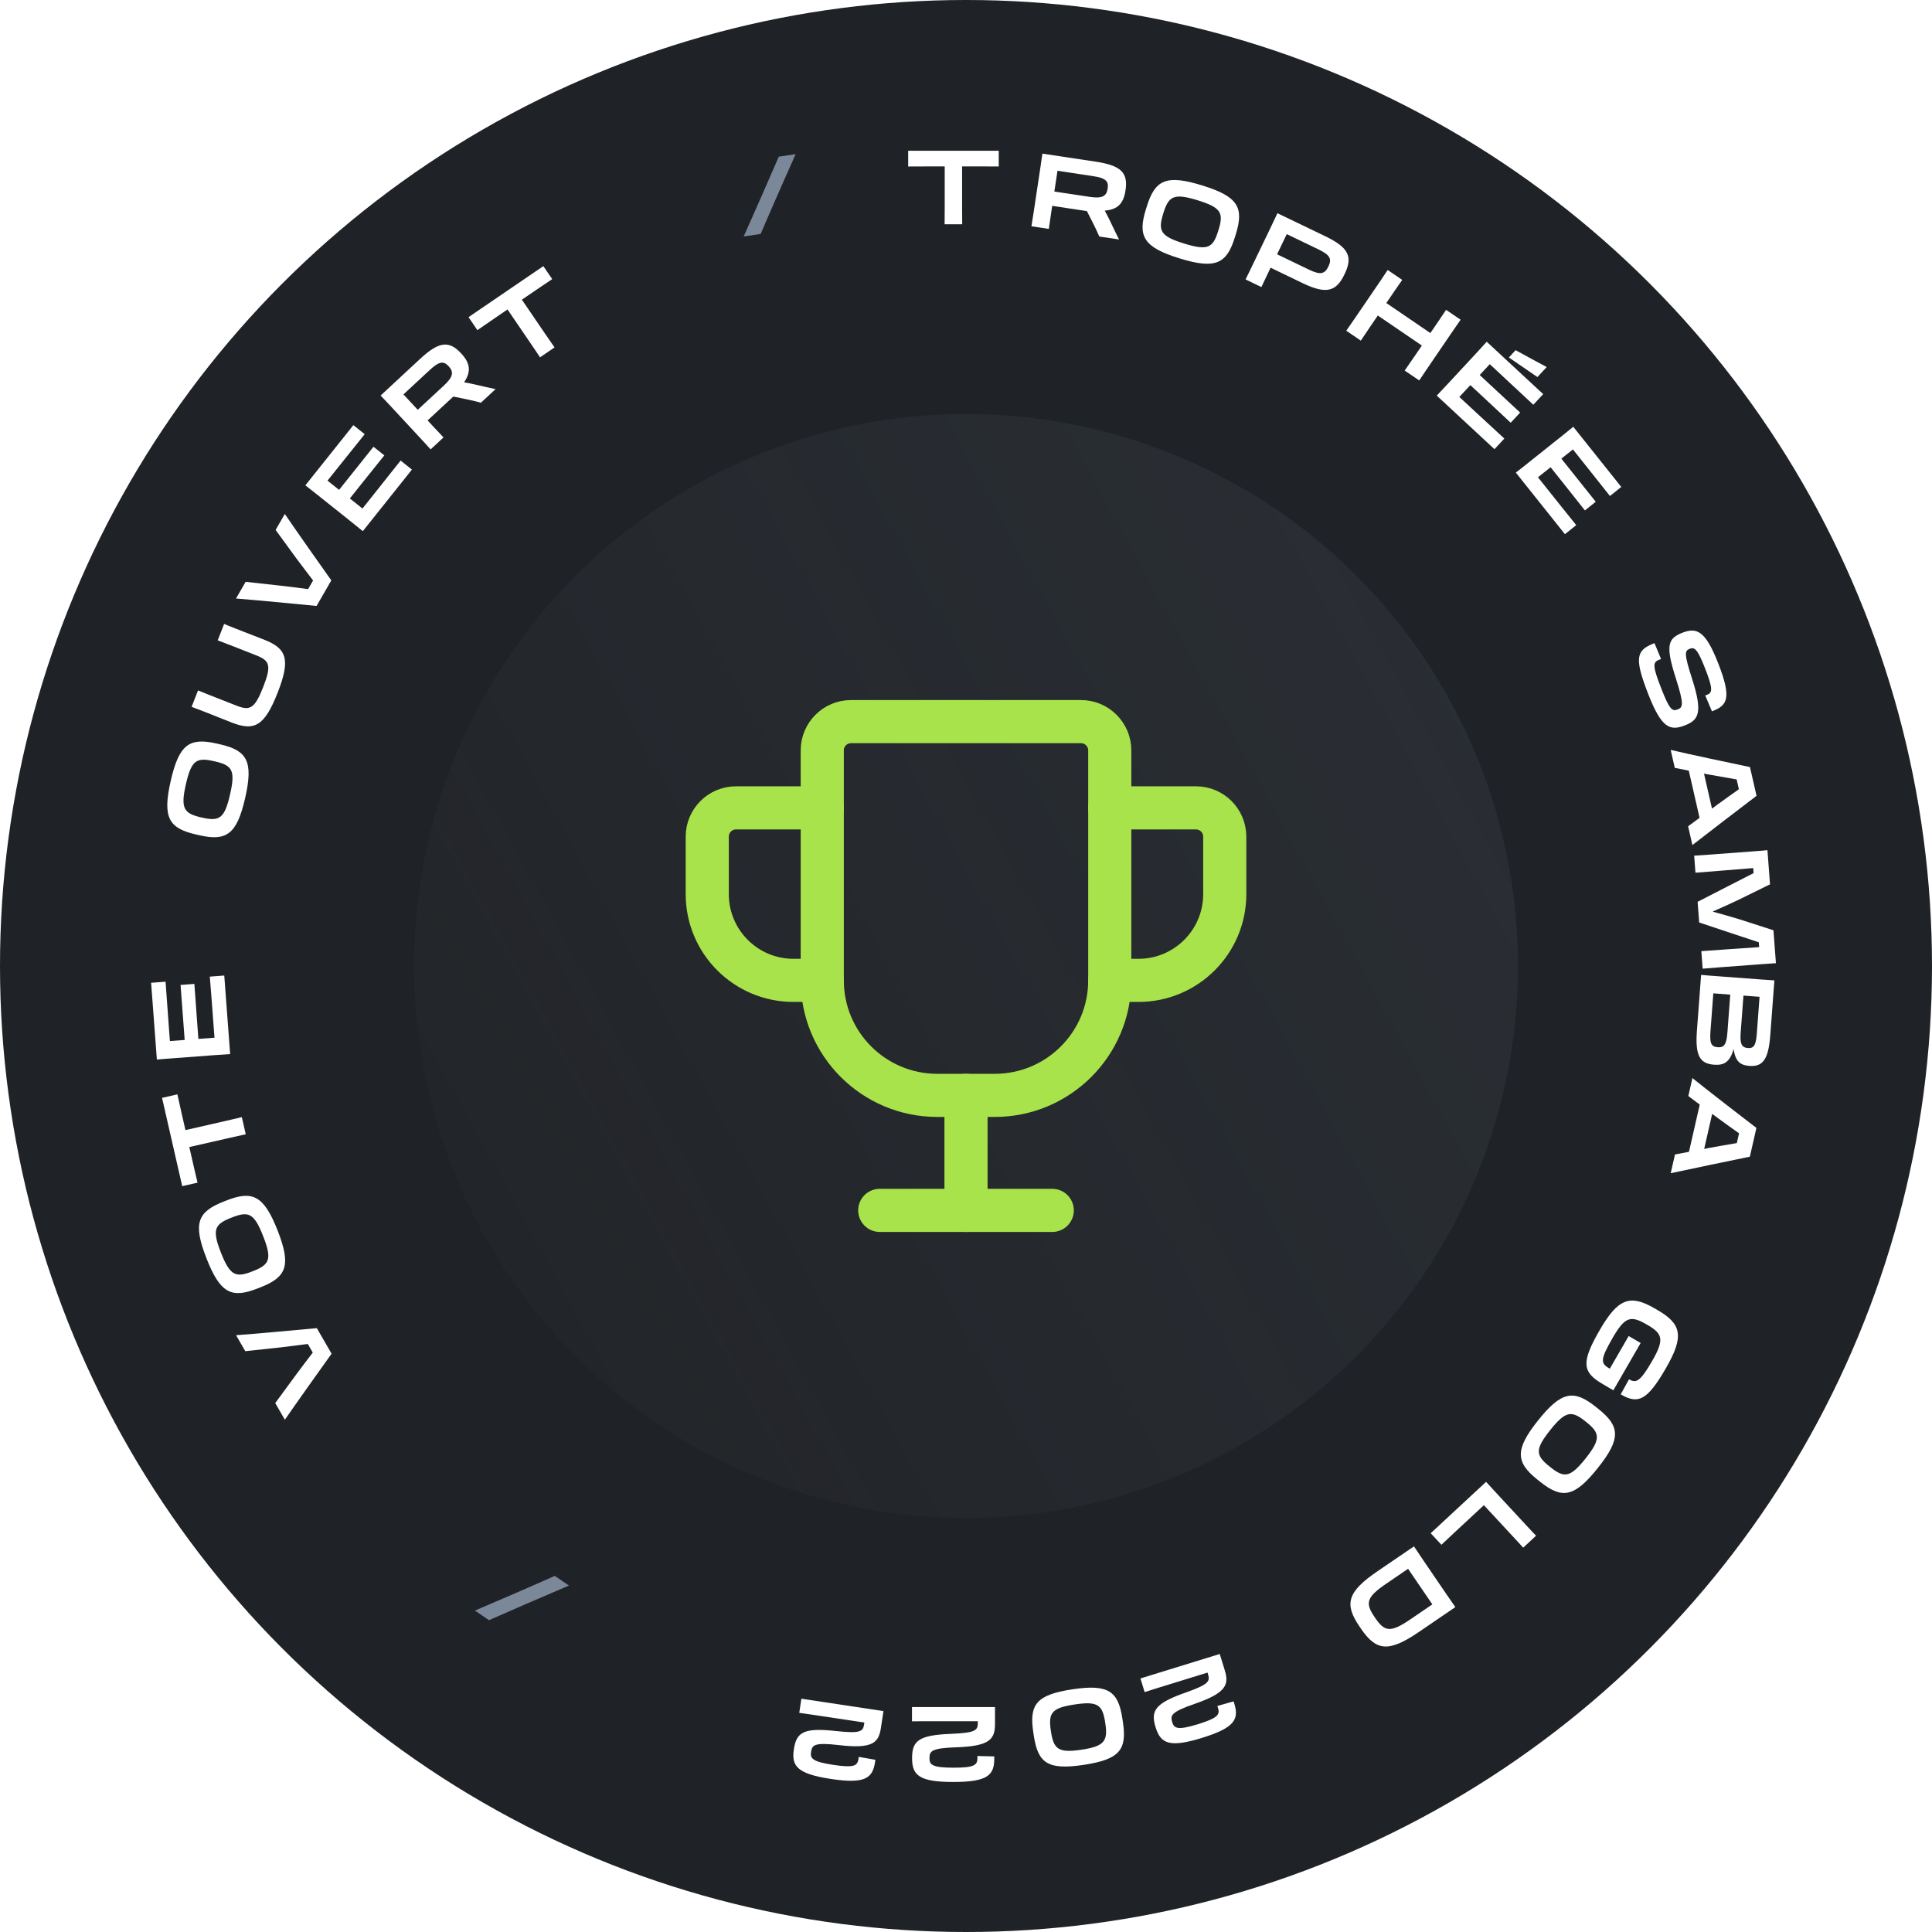
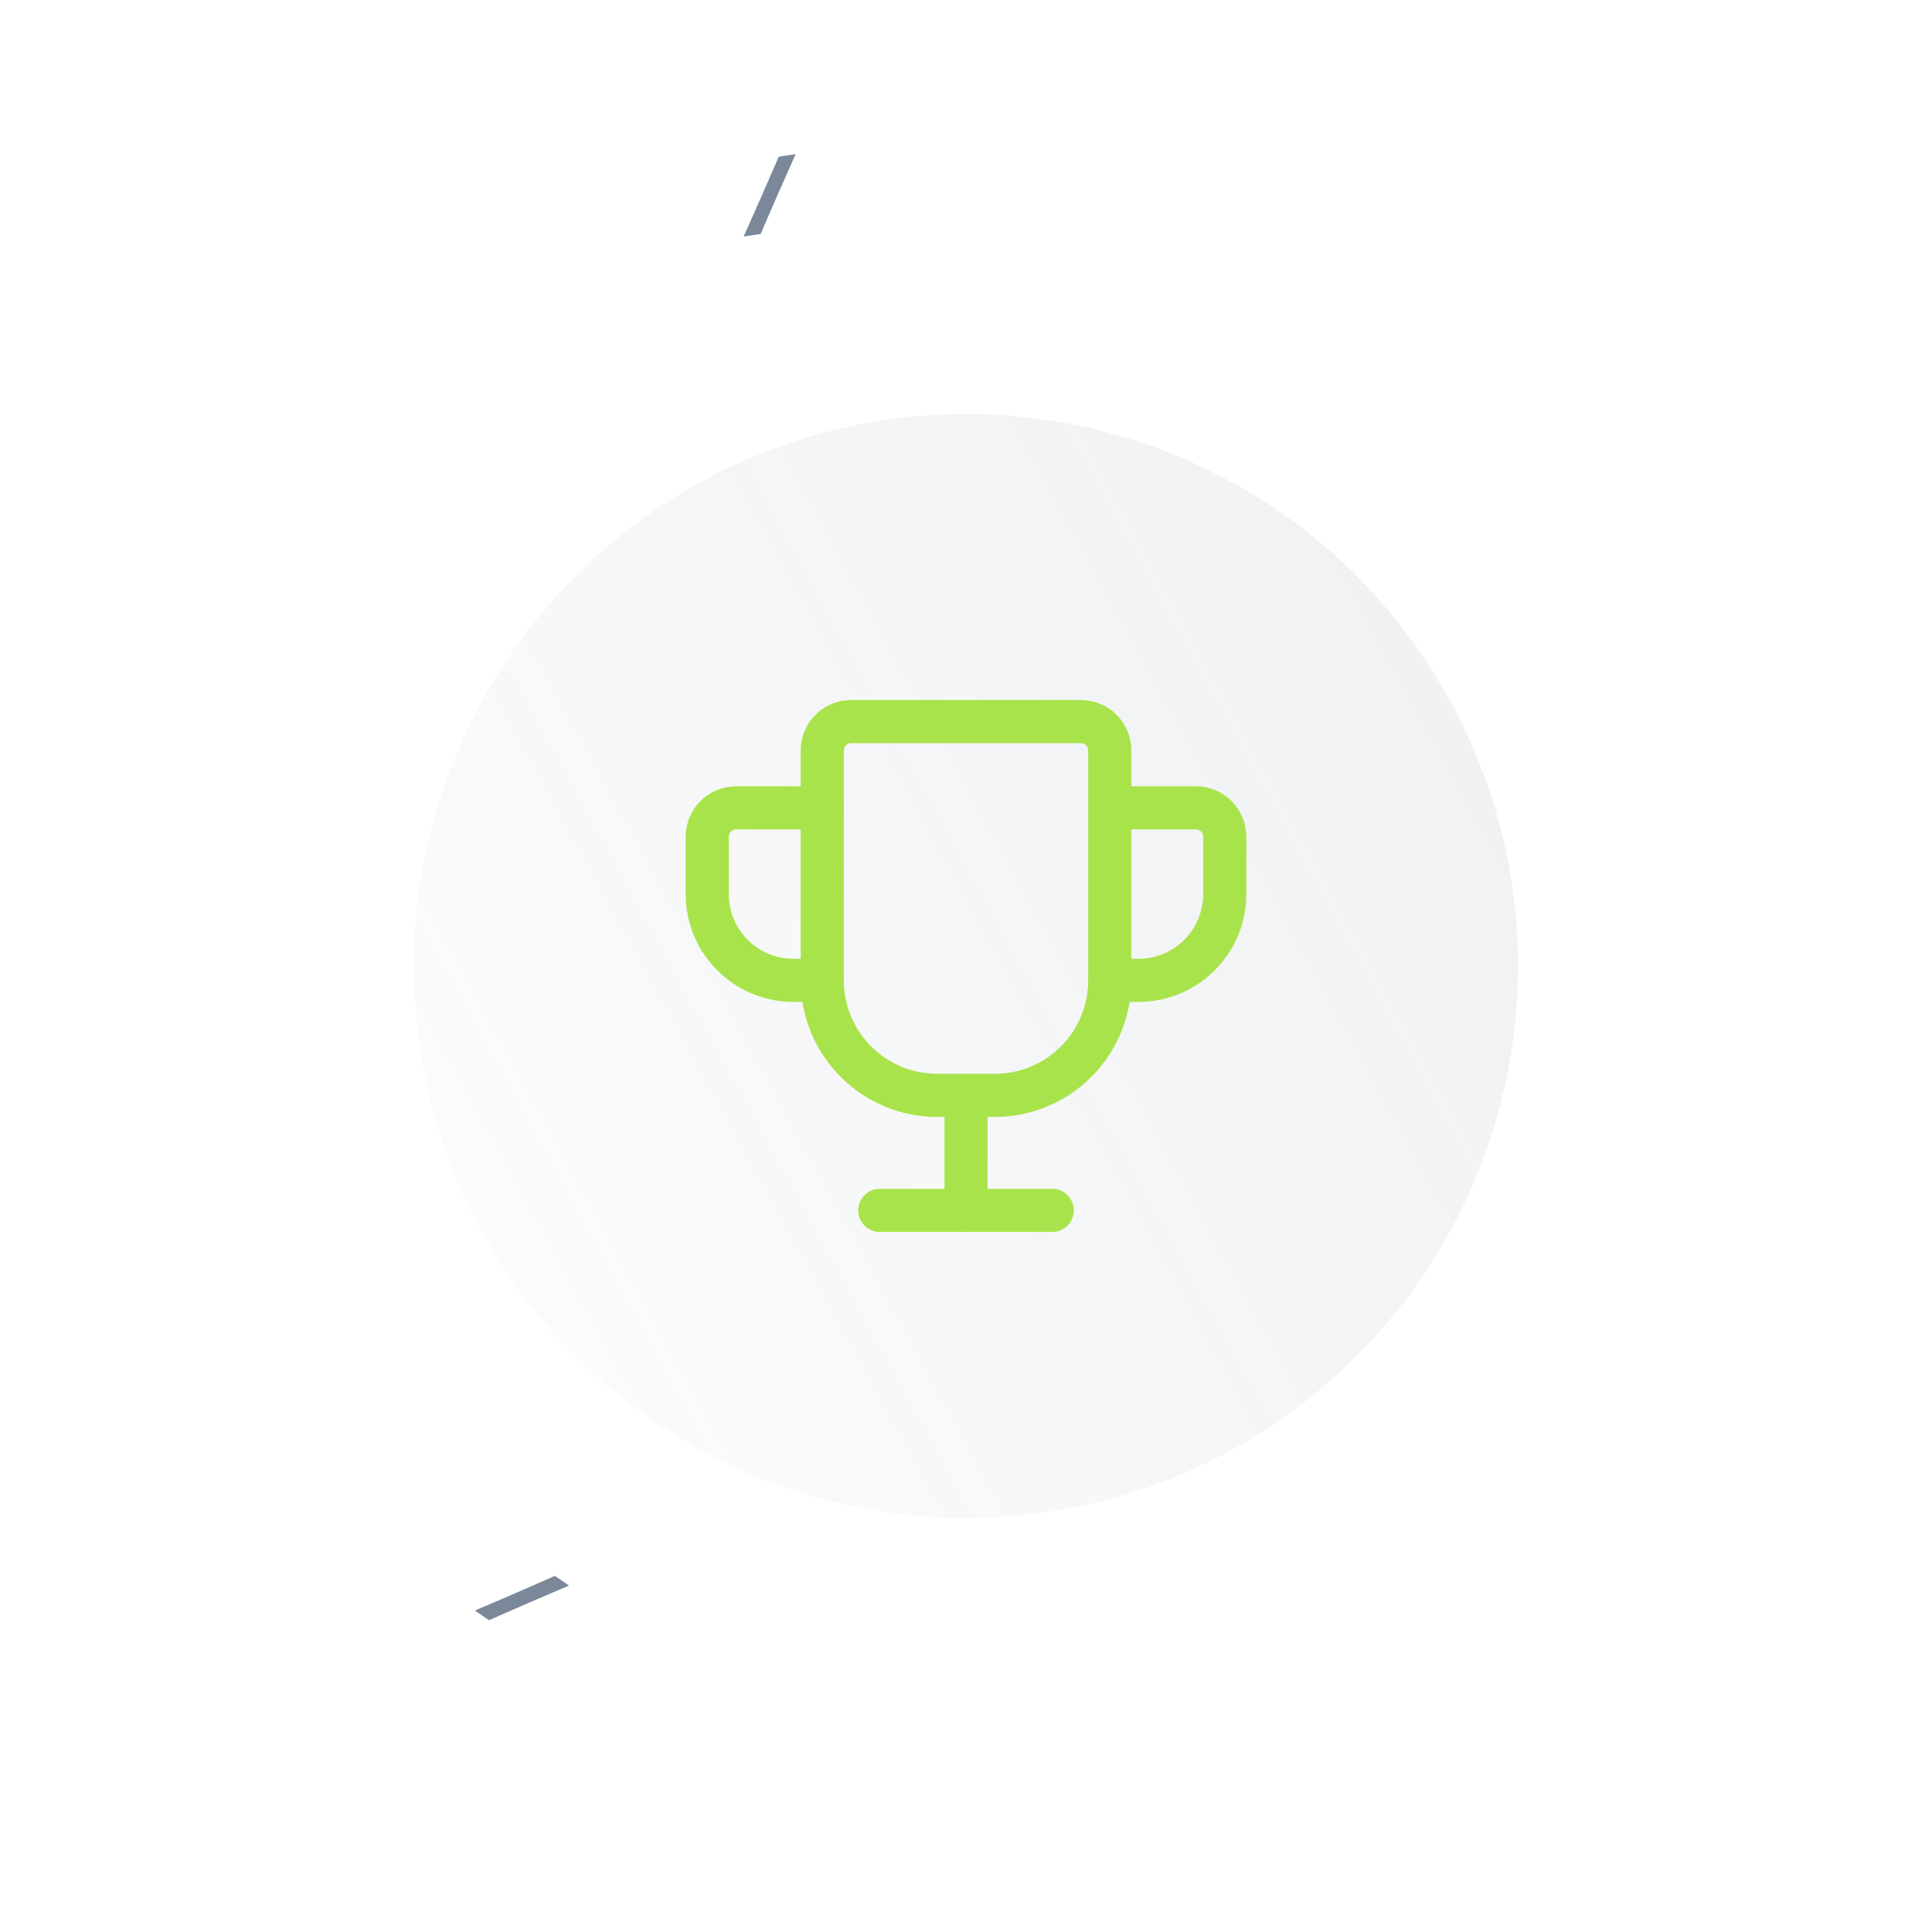
<svg xmlns="http://www.w3.org/2000/svg" width="112" height="112" viewBox="0 0 112 112" fill="none">
-   <circle cx="56" cy="56" r="56" fill="#1F2226" />
  <path d="M54.766 12.034C54.766 12.472 54.766 12.718 54.76 13H55.78C55.774 12.7 55.774 12.502 55.774 12.034V9.646H56.818C57.058 9.646 57.472 9.646 57.898 9.652V8.74L52.648 8.74V9.652C53.068 9.646 53.74 9.646 54.202 9.646H54.766V12.034Z" fill="white" />
  <path d="M59.943 12.164C59.878 12.597 59.84 12.846 59.793 13.118L60.802 13.27C60.84 12.978 60.87 12.777 60.94 12.314L60.997 11.934L63.008 12.237L63.327 12.862C63.476 13.157 63.615 13.445 63.727 13.711L64.872 13.883C64.69 13.516 64.513 13.162 64.358 12.823C64.257 12.608 64.148 12.403 64.044 12.211C64.818 12.146 65.135 11.775 65.246 11.04L65.249 11.022C65.402 10.001 64.973 9.591 63.519 9.372L60.428 8.906C60.397 9.15 60.367 9.351 60.322 9.648L59.943 12.164ZM63.356 10.209C64.104 10.321 64.277 10.505 64.214 10.92L64.212 10.932C64.148 11.359 63.923 11.526 63.175 11.413L61.122 11.104L61.304 9.899L63.356 10.209Z" fill="white" />
  <path d="M68.378 14.978C70.465 15.622 71.112 15.294 71.588 13.752L71.645 13.568C72.122 12.02 71.77 11.391 69.683 10.747C67.602 10.105 66.957 10.427 66.479 11.975L66.422 12.158C65.947 13.701 66.297 14.336 68.378 14.978ZM68.644 14.118C67.273 13.695 67.124 13.386 67.43 12.394L67.444 12.348C67.745 11.373 68.048 11.184 69.418 11.607C70.8 12.033 70.944 12.341 70.638 13.333L70.623 13.379C70.317 14.371 70.025 14.544 68.644 14.118Z" fill="white" />
  <path d="M73.528 15.79L73.658 15.519C74.269 15.813 75.112 16.22 75.523 16.418C76.912 17.087 77.47 16.882 77.939 15.909L77.949 15.888C78.42 14.909 78.222 14.367 76.832 13.698L74.054 12.36C73.939 12.611 73.812 12.876 73.622 13.271L72.627 15.336C72.445 15.714 72.331 15.952 72.205 16.198L73.124 16.641C73.241 16.384 73.351 16.157 73.528 15.79ZM76.449 14.466C77.109 14.784 77.217 15.016 77.011 15.443L77.006 15.454C76.798 15.886 76.546 15.951 75.887 15.634L74.033 14.741L74.595 13.573L76.449 14.466Z" fill="white" />
  <path d="M78.045 19.172L78.888 19.747C79.052 19.495 79.164 19.332 79.427 18.945L79.873 18.291L82.427 20.031L81.98 20.686C81.734 21.048 81.595 21.251 81.431 21.481L82.274 22.055C82.438 21.804 82.55 21.64 82.813 21.254L84.246 19.152C84.419 18.899 84.523 18.745 84.674 18.535L83.831 17.961C83.694 18.172 83.582 18.336 83.413 18.584L82.92 19.308L80.367 17.567L80.86 16.843C81.033 16.59 81.138 16.437 81.288 16.227L80.445 15.652C80.308 15.864 80.197 16.027 80.028 16.275L78.594 18.377C78.348 18.739 78.209 18.942 78.045 19.172Z" fill="white" />
  <path d="M87.862 20.3L87.47 20.723L89.126 21.858L89.664 21.277C89.257 21.063 88.287 20.539 87.862 20.3ZM83.951 22.23C83.653 22.551 83.482 22.736 83.29 22.934L86.637 26.04L87.208 25.424C86.712 24.971 85.766 24.094 85.172 23.543L84.6 23.012L85.237 22.326L85.945 22.983C86.429 23.432 86.71 23.693 87.577 24.506L88.124 23.916L85.78 21.741L86.363 21.112L86.821 21.537C87.393 22.067 88.228 22.843 88.888 23.463L89.46 22.848L86.187 19.811C86.024 19.996 85.886 20.145 85.682 20.365L83.951 22.23Z" fill="white" />
  <path d="M88.632 26.799C88.29 27.072 88.093 27.229 87.873 27.396L90.72 30.966L91.377 30.443C90.953 29.921 90.149 28.912 89.644 28.279L89.157 27.669L89.889 27.086L90.492 27.841C90.903 28.357 91.142 28.657 91.879 29.59L92.507 29.088L90.513 26.588L91.184 26.053L91.573 26.541C92.059 27.151 92.77 28.042 93.33 28.754L93.987 28.23L91.204 24.74C91.015 24.898 90.856 25.026 90.621 25.213L88.632 26.799Z" fill="white" />
  <path d="M95.565 40.275C96.326 42.213 96.814 42.389 97.68 42.049C98.484 41.734 98.716 41.307 98.1 39.377C97.62 37.89 97.659 37.726 97.955 37.61C98.234 37.501 98.401 37.615 98.842 38.738C99.309 39.928 99.275 40.153 98.968 40.274L98.856 40.318L99.242 41.236L99.293 41.217C100.142 40.883 100.397 40.467 99.599 38.434C98.861 36.552 98.353 36.358 97.526 36.682C96.683 37.014 96.539 37.418 97.151 39.324C97.624 40.808 97.566 41.005 97.275 41.119L97.264 41.123C96.951 41.246 96.799 41.17 96.326 39.964C95.798 38.618 95.801 38.397 96.175 38.25L96.293 38.204L95.912 37.284L95.851 37.308C94.84 37.705 94.739 38.17 95.565 40.275Z" fill="white" />
  <path d="M101.447 44.468C100.466 44.267 97.736 43.684 96.851 43.473L97.088 44.515L97.9 44.674L98.525 47.411L97.861 47.901L98.11 48.989C98.82 48.434 101.035 46.734 101.828 46.135L101.447 44.468ZM99.156 44.917C99.676 45.013 100.208 45.107 100.676 45.185L100.805 45.753C100.402 46.035 99.942 46.368 99.504 46.684L99.246 46.878L98.783 44.848L99.156 44.917Z" fill="white" />
-   <path d="M98.213 49.605L98.287 50.592C98.765 50.55 99.316 50.509 99.734 50.477C100.285 50.436 101.074 50.371 101.636 50.323L101.658 50.616C101.212 50.848 100.662 51.13 100.128 51.398L98.413 52.279L98.503 53.476L100.311 54.08C100.879 54.272 101.478 54.468 101.959 54.625L101.98 54.906C101.339 54.948 100.465 55.007 100.106 55.034C99.627 55.07 99.101 55.11 98.628 55.139L98.704 56.156C98.985 56.129 99.236 56.11 99.655 56.079L102.198 55.888C102.497 55.866 102.694 55.851 102.952 55.838L102.809 53.929L100.842 53.294C100.325 53.135 99.778 52.983 99.311 52.856L99.309 52.832C99.752 52.642 100.276 52.404 100.77 52.169L102.609 51.267L102.461 49.286C102.204 49.312 102.007 49.326 101.702 49.349L99.153 49.54C98.74 49.571 98.489 49.59 98.213 49.605Z" fill="white" />
  <path d="M99.578 56.593C99.141 56.561 98.89 56.542 98.615 56.515L98.372 59.752C98.265 61.188 98.536 61.66 99.356 61.721L99.38 61.723C99.93 61.764 100.281 61.58 100.501 60.814C100.601 61.562 100.918 61.754 101.403 61.79L101.414 61.791C102.168 61.848 102.517 61.453 102.624 60.023L102.863 56.834C102.617 56.821 102.414 56.806 102.115 56.783L99.578 56.593ZM101.84 59.97C101.791 60.622 101.647 60.78 101.33 60.756L101.318 60.755C100.989 60.73 100.858 60.54 100.907 59.888L101.07 57.716L102.003 57.786L101.84 59.97ZM100.139 59.866C100.089 60.536 99.953 60.737 99.582 60.709L99.57 60.708C99.205 60.681 99.106 60.487 99.157 59.793L99.323 57.585L100.304 57.659L100.139 59.866Z" fill="white" />
  <path d="M101.821 65.387C101.024 64.781 98.817 63.071 98.111 62.497L97.874 63.538L98.536 64.034L97.911 66.772L97.101 66.925L96.852 68.013C97.733 67.821 100.467 67.251 101.441 67.054L101.821 65.387ZM99.562 64.798C99.989 65.111 100.428 65.426 100.815 65.699L100.685 66.266C100.199 66.346 99.641 66.447 99.109 66.541L98.793 66.604L99.256 64.574L99.562 64.798Z" fill="white" />
  <path d="M92.739 77.102C91.662 78.967 91.706 79.54 92.917 80.239C93.073 80.329 93.348 80.488 93.527 80.598L95.111 77.854L94.415 77.452L93.323 79.344L93.312 79.338C92.779 79.037 92.754 78.829 93.489 77.555C94.203 76.319 94.535 76.247 95.455 76.778L95.497 76.802C96.38 77.312 96.5 77.645 95.783 78.887C95.084 80.097 94.85 80.191 94.457 79.971L94.436 79.959L93.954 80.831C94.971 81.432 95.5 81.176 96.577 79.311C97.648 77.456 97.481 76.749 96.078 75.939L95.912 75.843C94.514 75.036 93.813 75.242 92.739 77.102Z" fill="white" />
  <path d="M89.163 82.343C87.802 84.05 87.87 84.773 89.132 85.779L89.282 85.899C90.549 86.909 91.264 86.811 92.625 85.104C93.983 83.401 93.919 82.682 92.653 81.672L92.503 81.552C91.241 80.546 90.521 80.64 89.163 82.343ZM89.867 82.904C90.761 81.783 91.104 81.757 91.916 82.404L91.953 82.434C92.751 83.07 92.816 83.421 91.922 84.543C91.02 85.673 90.681 85.694 89.869 85.047L89.832 85.017C89.02 84.37 88.966 84.034 89.867 82.904Z" fill="white" />
  <path d="M82.939 88.883L83.56 89.552C83.908 89.221 84.589 88.588 85.091 88.123L86.023 87.258L87.786 89.158C87.994 89.382 88.15 89.55 88.3 89.721L89.048 89.027C88.888 88.864 88.737 88.701 88.525 88.472L86.791 86.603C86.509 86.3 86.334 86.111 86.15 85.904L82.939 88.883Z" fill="white" />
  <path d="M82.494 90.427C82.271 90.1 82.133 89.897 81.969 89.645L79.857 91.085C78.082 92.295 77.928 92.996 78.814 94.295L78.888 94.404C79.773 95.703 80.482 95.815 82.257 94.605L84.368 93.165C84.222 92.96 84.107 92.792 83.934 92.539L82.494 90.427ZM81.76 93.876C80.595 94.671 80.264 94.591 79.717 93.788L79.69 93.748C79.142 92.945 79.189 92.608 80.354 91.814L81.628 90.945L83.034 93.007L81.76 93.876Z" fill="white" />
  <path d="M66.112 97.301L66.356 98.093C66.601 98.011 67.197 97.827 67.559 97.715L70.001 96.962L70.036 97.077C70.16 97.478 70.039 97.654 68.738 98.118C66.947 98.745 66.698 99.18 66.99 100.126L66.997 100.149C67.287 101.089 67.817 101.321 69.68 100.747C71.607 100.152 71.842 99.653 71.54 98.716L71.514 98.63L70.572 98.895L70.613 99.027C70.731 99.412 70.566 99.607 69.442 99.954C68.267 100.316 68.066 100.196 67.958 99.846L67.953 99.829C67.835 99.445 67.892 99.245 69.254 98.775C71.138 98.124 71.252 97.637 70.993 96.8L70.71 95.883L66.112 97.301Z" fill="white" />
  <path d="M62.165 97.932C60.071 98.248 59.659 98.82 59.9 100.416L59.928 100.605C60.17 102.207 60.731 102.626 62.825 102.311C64.919 101.995 65.338 101.428 65.096 99.826L65.067 99.637C64.827 98.041 64.259 97.617 62.165 97.932ZM62.297 98.81C63.638 98.608 63.914 98.828 64.07 99.86L64.077 99.907C64.23 100.922 64.034 101.231 62.693 101.433C61.352 101.635 61.079 101.397 60.926 100.382L60.919 100.335C60.764 99.302 60.957 99.012 62.297 98.81Z" fill="white" />
  <path d="M52.869 98.959V99.787C53.127 99.781 53.751 99.781 54.129 99.781H56.685V99.901C56.685 100.321 56.517 100.453 55.137 100.513C53.241 100.585 52.875 100.927 52.875 101.917V101.941C52.875 102.925 53.313 103.303 55.263 103.303C57.279 103.303 57.651 102.895 57.639 101.911V101.821L56.661 101.797V101.935C56.661 102.337 56.445 102.475 55.269 102.475C54.039 102.475 53.883 102.301 53.883 101.935V101.917C53.883 101.515 53.997 101.341 55.437 101.293C57.429 101.227 57.681 100.795 57.681 99.919V98.959H52.869Z" fill="white" />
  <path d="M46.457 98.476L46.334 99.295C46.59 99.328 47.207 99.421 47.581 99.477L50.108 99.858L50.09 99.977C50.028 100.392 49.842 100.497 48.468 100.351C46.583 100.14 46.17 100.423 46.022 101.402L46.019 101.426C45.872 102.399 46.249 102.838 48.177 103.129C50.17 103.429 50.599 103.081 50.734 102.106L50.747 102.017L49.784 101.848L49.763 101.984C49.703 102.382 49.469 102.486 48.306 102.311C47.09 102.128 46.962 101.932 47.016 101.57L47.019 101.553C47.079 101.155 47.218 101 48.649 101.167C50.628 101.399 50.942 101.009 51.072 100.143L51.215 99.194L46.457 98.476Z" fill="white" />
  <path d="M32.985 91.916L32.162 91.355C31.096 91.833 28.57 92.928 27.53 93.367L28.348 93.924C29.276 93.511 31.69 92.463 32.985 91.916Z" fill="#7B8899" />
  <path d="M18.367 76.994C17.37 77.091 14.589 77.339 13.685 77.404L14.219 78.329L16.313 78.104C16.835 78.037 17.375 77.975 17.844 77.912L18.132 78.411C17.83 78.8 17.489 79.253 17.166 79.689L15.956 81.337L16.514 82.304C17.025 81.558 18.641 79.281 19.222 78.475L18.367 76.994Z" fill="white" />
-   <path d="M16.095 71.336C15.297 69.303 14.637 69.001 13.134 69.591L12.956 69.661C11.448 70.253 11.175 70.921 11.973 72.954C12.768 74.981 13.423 75.285 14.931 74.693L15.11 74.623C16.612 74.034 16.89 73.364 16.095 71.336ZM15.257 71.665C15.781 73 15.632 73.31 14.665 73.689L14.621 73.706C13.671 74.079 13.335 73.96 12.811 72.625C12.282 71.279 12.434 70.975 13.4 70.596L13.444 70.578C14.411 70.199 14.729 70.319 15.257 71.665Z" fill="white" />
  <path d="M13.303 65.965C13.73 65.867 13.97 65.812 14.246 65.755L14.019 64.761C13.728 64.834 13.535 64.878 13.079 64.982L10.75 65.513L10.518 64.495C10.465 64.261 10.373 63.858 10.284 63.441L9.394 63.644L10.563 68.763L11.452 68.559C11.352 68.151 11.203 67.496 11.1 67.046L10.975 66.496L13.303 65.965Z" fill="white" />
  <path d="M12.378 61.172C12.815 61.14 13.066 61.121 13.342 61.106L13.001 56.553L12.163 56.616C12.22 57.285 12.316 58.572 12.376 59.38L12.435 60.157L11.501 60.227L11.429 59.264C11.38 58.606 11.351 58.223 11.268 57.038L10.467 57.098L10.706 60.287L9.85 60.351L9.803 59.729C9.745 58.951 9.66 57.814 9.598 56.91L8.76 56.973L9.094 61.425C9.339 61.4 9.542 61.385 9.842 61.363L12.378 61.172Z" fill="white" />
  <path d="M14.213 46.257C14.699 44.127 14.324 43.507 12.751 43.147L12.563 43.105C10.984 42.744 10.382 43.142 9.896 45.271C9.412 47.395 9.781 48.015 11.36 48.375L11.547 48.418C13.121 48.777 13.729 48.38 14.213 46.257ZM13.336 46.056C13.017 47.455 12.719 47.627 11.707 47.396L11.66 47.385C10.666 47.158 10.455 46.87 10.774 45.472C11.095 44.062 11.392 43.896 12.404 44.127L12.451 44.137C13.463 44.368 13.658 44.647 13.336 46.056Z" fill="white" />
  <path d="M12.993 36.171L12.62 37.121C12.812 37.19 13.052 37.284 13.326 37.391L14.862 37.994C15.644 38.301 15.743 38.591 15.256 39.831C14.769 41.071 14.5 41.217 13.718 40.91L12.182 40.307C11.914 40.202 11.674 40.107 11.48 40.025L11.108 40.975C11.3 41.044 11.529 41.133 11.813 41.245L12.238 41.412C12.528 41.526 12.928 41.689 13.414 41.88C14.727 42.395 15.322 42.126 16.094 40.16C16.866 38.194 16.606 37.59 15.299 37.077C14.813 36.886 14.415 36.736 14.124 36.622L13.7 36.455C13.409 36.341 13.18 36.251 12.993 36.171Z" fill="white" />
  <path d="M19.207 33.646C18.624 32.831 17.02 30.547 16.511 29.796L15.977 30.721L17.219 32.422C17.538 32.841 17.861 33.277 18.15 33.652L17.862 34.151C17.374 34.084 16.811 34.015 16.272 33.953L14.24 33.729L13.682 34.696C14.584 34.766 17.363 35.027 18.352 35.127L19.207 33.646Z" fill="white" />
-   <path d="M20.281 30.185C20.623 30.458 20.82 30.616 21.033 30.792L23.879 27.223L23.223 26.699C22.808 27.228 22.004 28.236 21.499 28.87L21.013 29.48L20.281 28.896L20.883 28.141C21.295 27.625 21.534 27.325 22.28 26.399L21.651 25.898L19.657 28.398L18.986 27.863L19.375 27.376C19.862 26.766 20.572 25.875 21.142 25.17L20.485 24.646L17.702 28.136C17.898 28.285 18.058 28.412 18.292 28.599L20.281 30.185Z" fill="white" />
  <path d="M24.311 25.339C24.609 25.66 24.78 25.845 24.963 26.052L25.711 25.358C25.507 25.146 25.368 24.997 25.05 24.654L24.788 24.372L26.279 22.989L26.966 23.129C27.291 23.196 27.602 23.267 27.879 23.346L28.728 22.558C28.328 22.471 27.941 22.389 27.579 22.299C27.348 22.243 27.12 22.201 26.905 22.163C27.336 21.517 27.244 21.038 26.738 20.492L26.726 20.479C26.024 19.723 25.435 19.803 24.357 20.802L22.066 22.929C22.238 23.105 22.376 23.255 22.58 23.474L24.311 25.339ZM24.91 21.452C25.465 20.937 25.716 20.917 26.002 21.225L26.01 21.234C26.303 21.55 26.293 21.83 25.739 22.344L24.217 23.756L23.389 22.864L24.91 21.452Z" fill="white" />
  <path d="M30.766 19.913C31.013 20.275 31.152 20.479 31.305 20.715L32.148 20.14C31.974 19.896 31.863 19.732 31.599 19.346L30.254 17.373L31.116 16.785C31.315 16.649 31.657 16.416 32.012 16.181L31.498 15.428L27.161 18.385L27.674 19.139C28.018 18.897 28.573 18.518 28.955 18.258L29.421 17.94L30.766 19.913Z" fill="white" />
  <path d="M43.112 13.71L44.097 13.561C44.554 12.485 45.66 9.964 46.124 8.936L45.145 9.083C44.746 10.017 43.689 12.427 43.112 13.71Z" fill="#7B8899" />
  <g filter="url(#filter0_b_2333_32087)">
    <circle cx="56" cy="56" r="32" fill="url(#paint0_linear_2333_32087)" fill-opacity="0.15" />
  </g>
  <path fill-rule="evenodd" clip-rule="evenodd" d="M57.667 63.5H54.334C50.652 63.5 47.667 60.515 47.667 56.833V43.5C47.667 42.58 48.414 41.833 49.334 41.833H62.667C63.587 41.833 64.334 42.58 64.334 43.5V56.833C64.334 60.515 61.349 63.5 57.667 63.5Z" stroke="#A9E34B" stroke-width="2.5" stroke-linecap="round" stroke-linejoin="round" />
  <path d="M56 63.5V70.167" stroke="#A9E34B" stroke-width="2.5" stroke-linecap="round" stroke-linejoin="round" />
  <path d="M51 70.167H61" stroke="#A9E34B" stroke-width="2.5" stroke-linecap="round" stroke-linejoin="round" />
  <path d="M64.333 46.833H69.333C70.253 46.833 71 47.58 71 48.5V51.833C71 54.595 68.761 56.833 66 56.833H64.333" stroke="#A9E34B" stroke-width="2.5" stroke-linecap="round" stroke-linejoin="round" />
  <path d="M47.667 46.833H42.667C41.747 46.833 41 47.58 41 48.5V51.833C41 54.595 43.238 56.833 46 56.833H47.667" stroke="#A9E34B" stroke-width="2.5" stroke-linecap="round" stroke-linejoin="round" />
  <defs>
    <filter id="filter0_b_2333_32087" x="0" y="0" width="112" height="112" filterUnits="userSpaceOnUse" color-interpolation-filters="sRGB">
      <feFlood flood-opacity="0" result="BackgroundImageFix" />
      <feGaussianBlur in="BackgroundImageFix" stdDeviation="12" />
      <feComposite in2="SourceAlpha" operator="in" result="effect1_backgroundBlur_2333_32087" />
      <feBlend mode="normal" in="SourceGraphic" in2="effect1_backgroundBlur_2333_32087" result="shape" />
    </filter>
    <linearGradient id="paint0_linear_2333_32087" x1="103.5" y1="17.5" x2="-0.5" y2="74.5" gradientUnits="userSpaceOnUse">
      <stop stop-color="#7B8899" />
      <stop offset="1" stop-color="#7B8899" stop-opacity="0" />
    </linearGradient>
  </defs>
</svg>